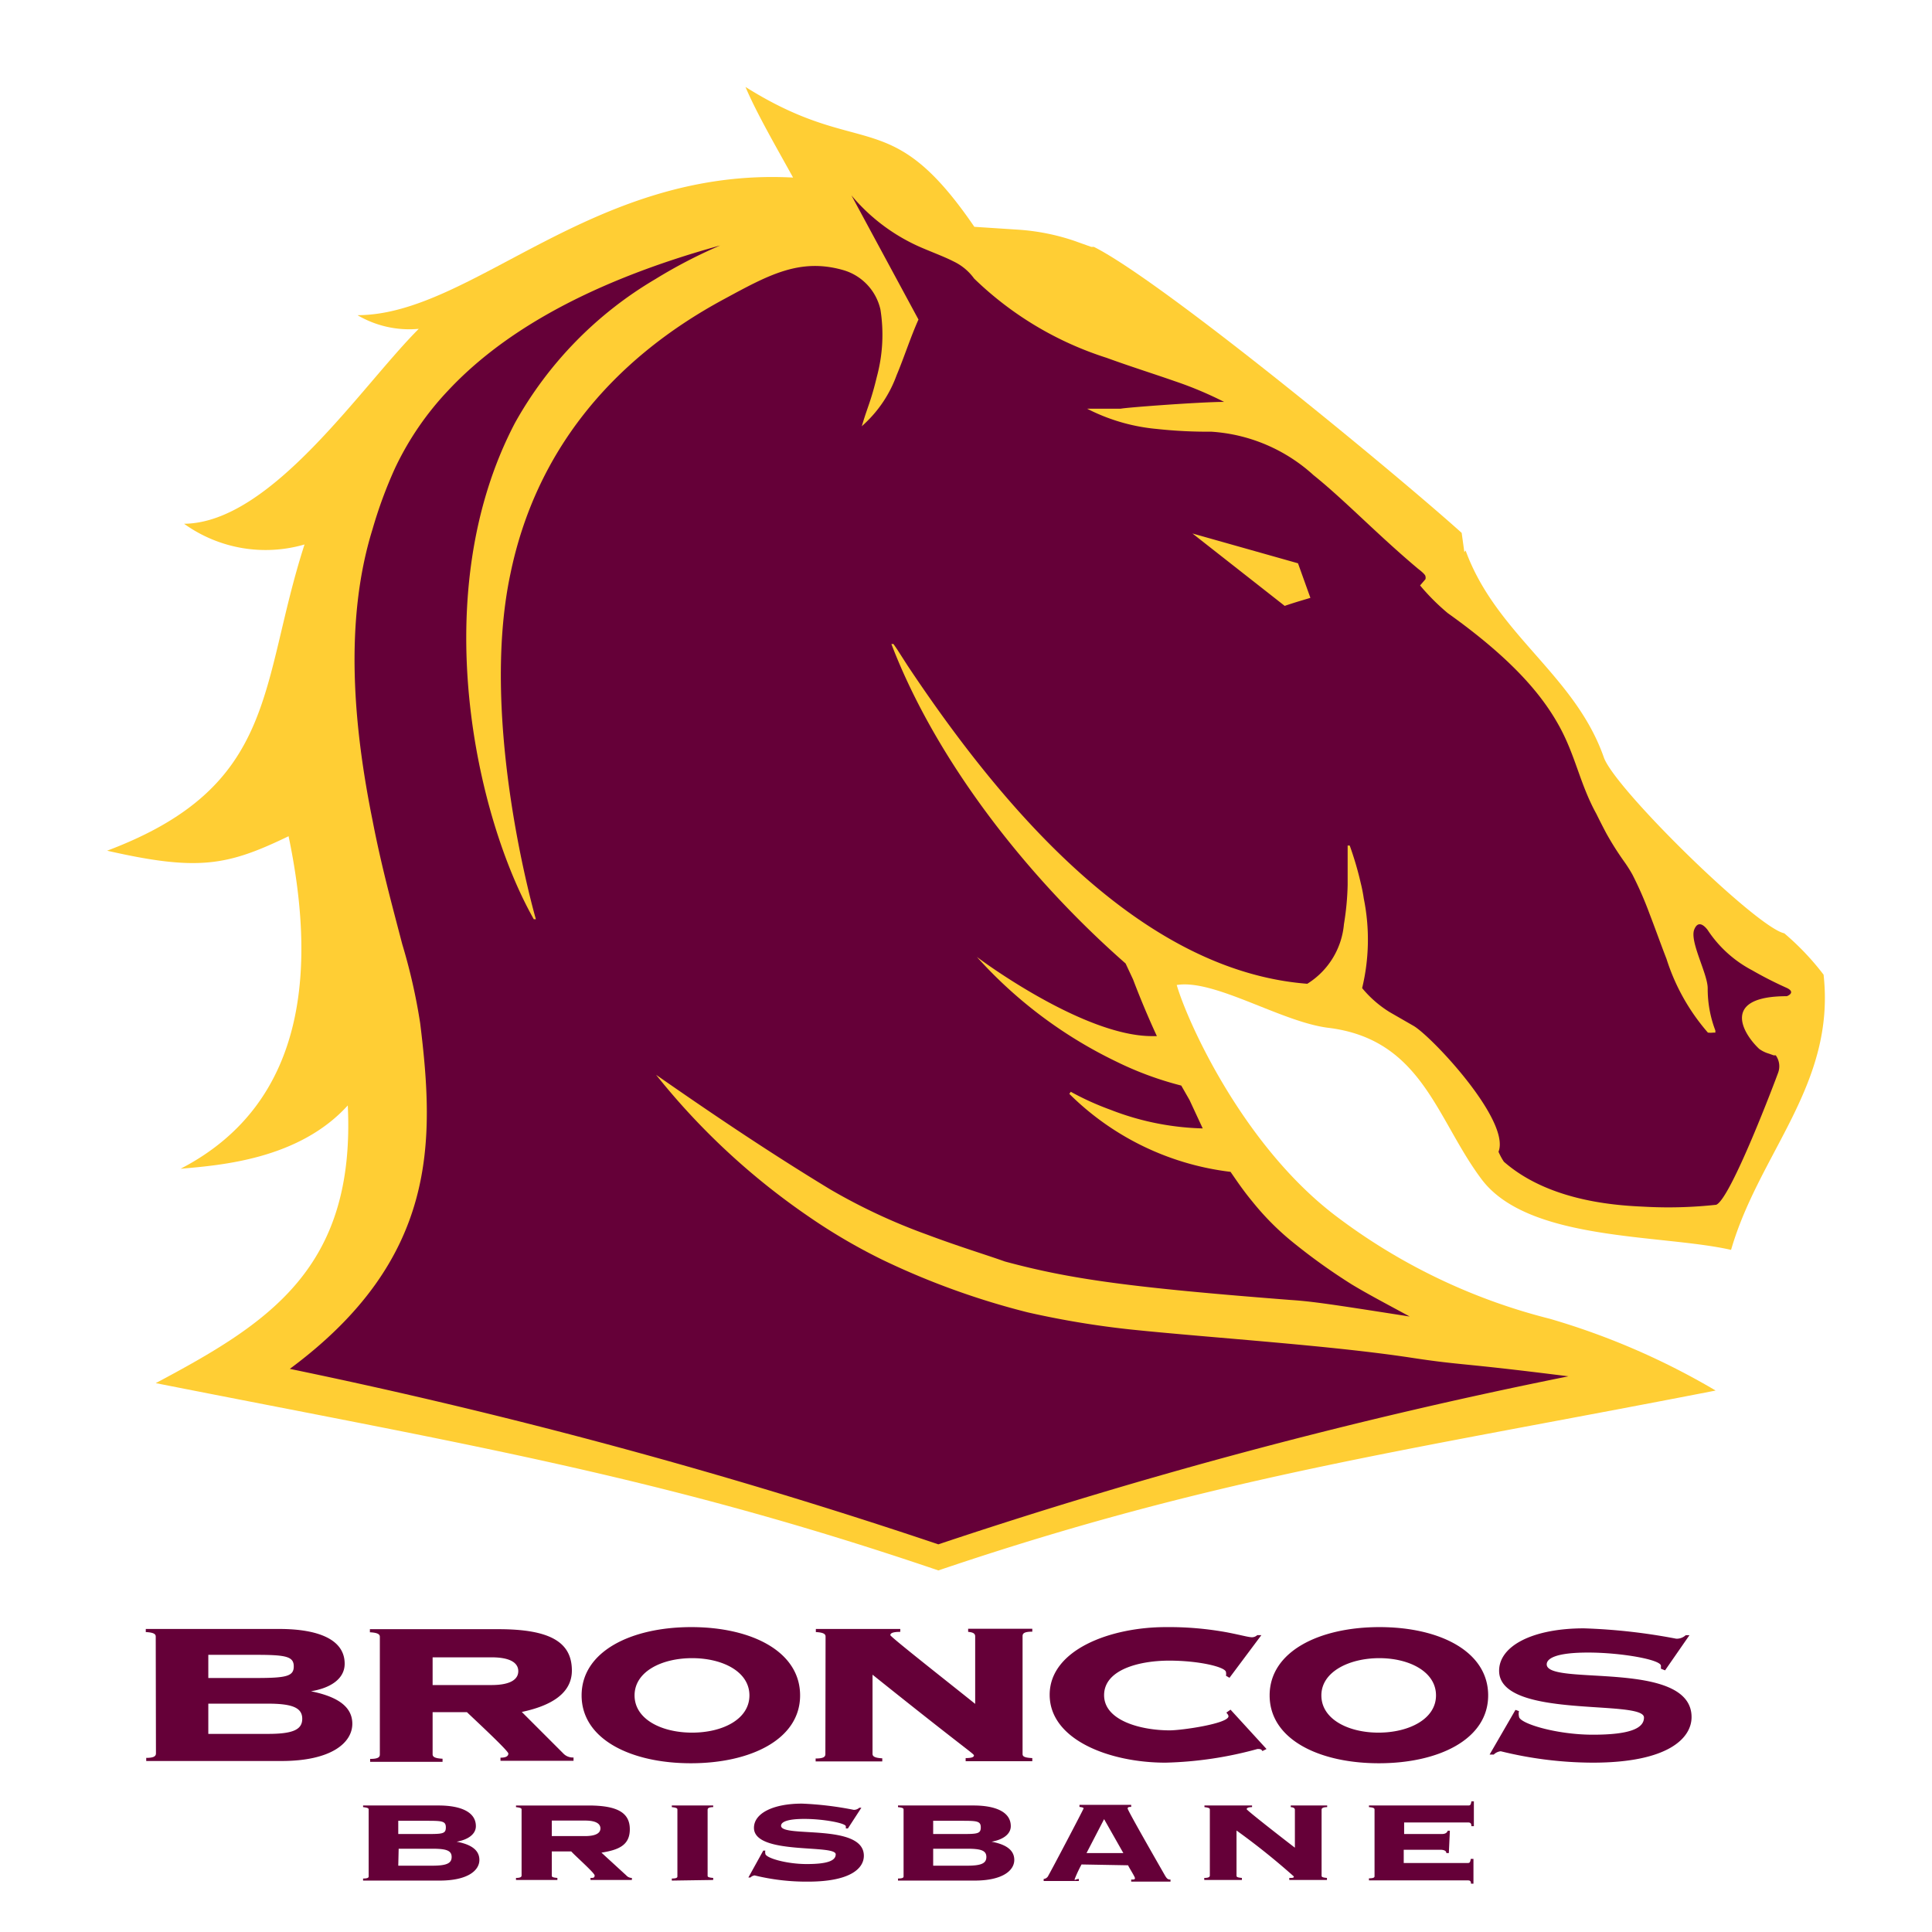
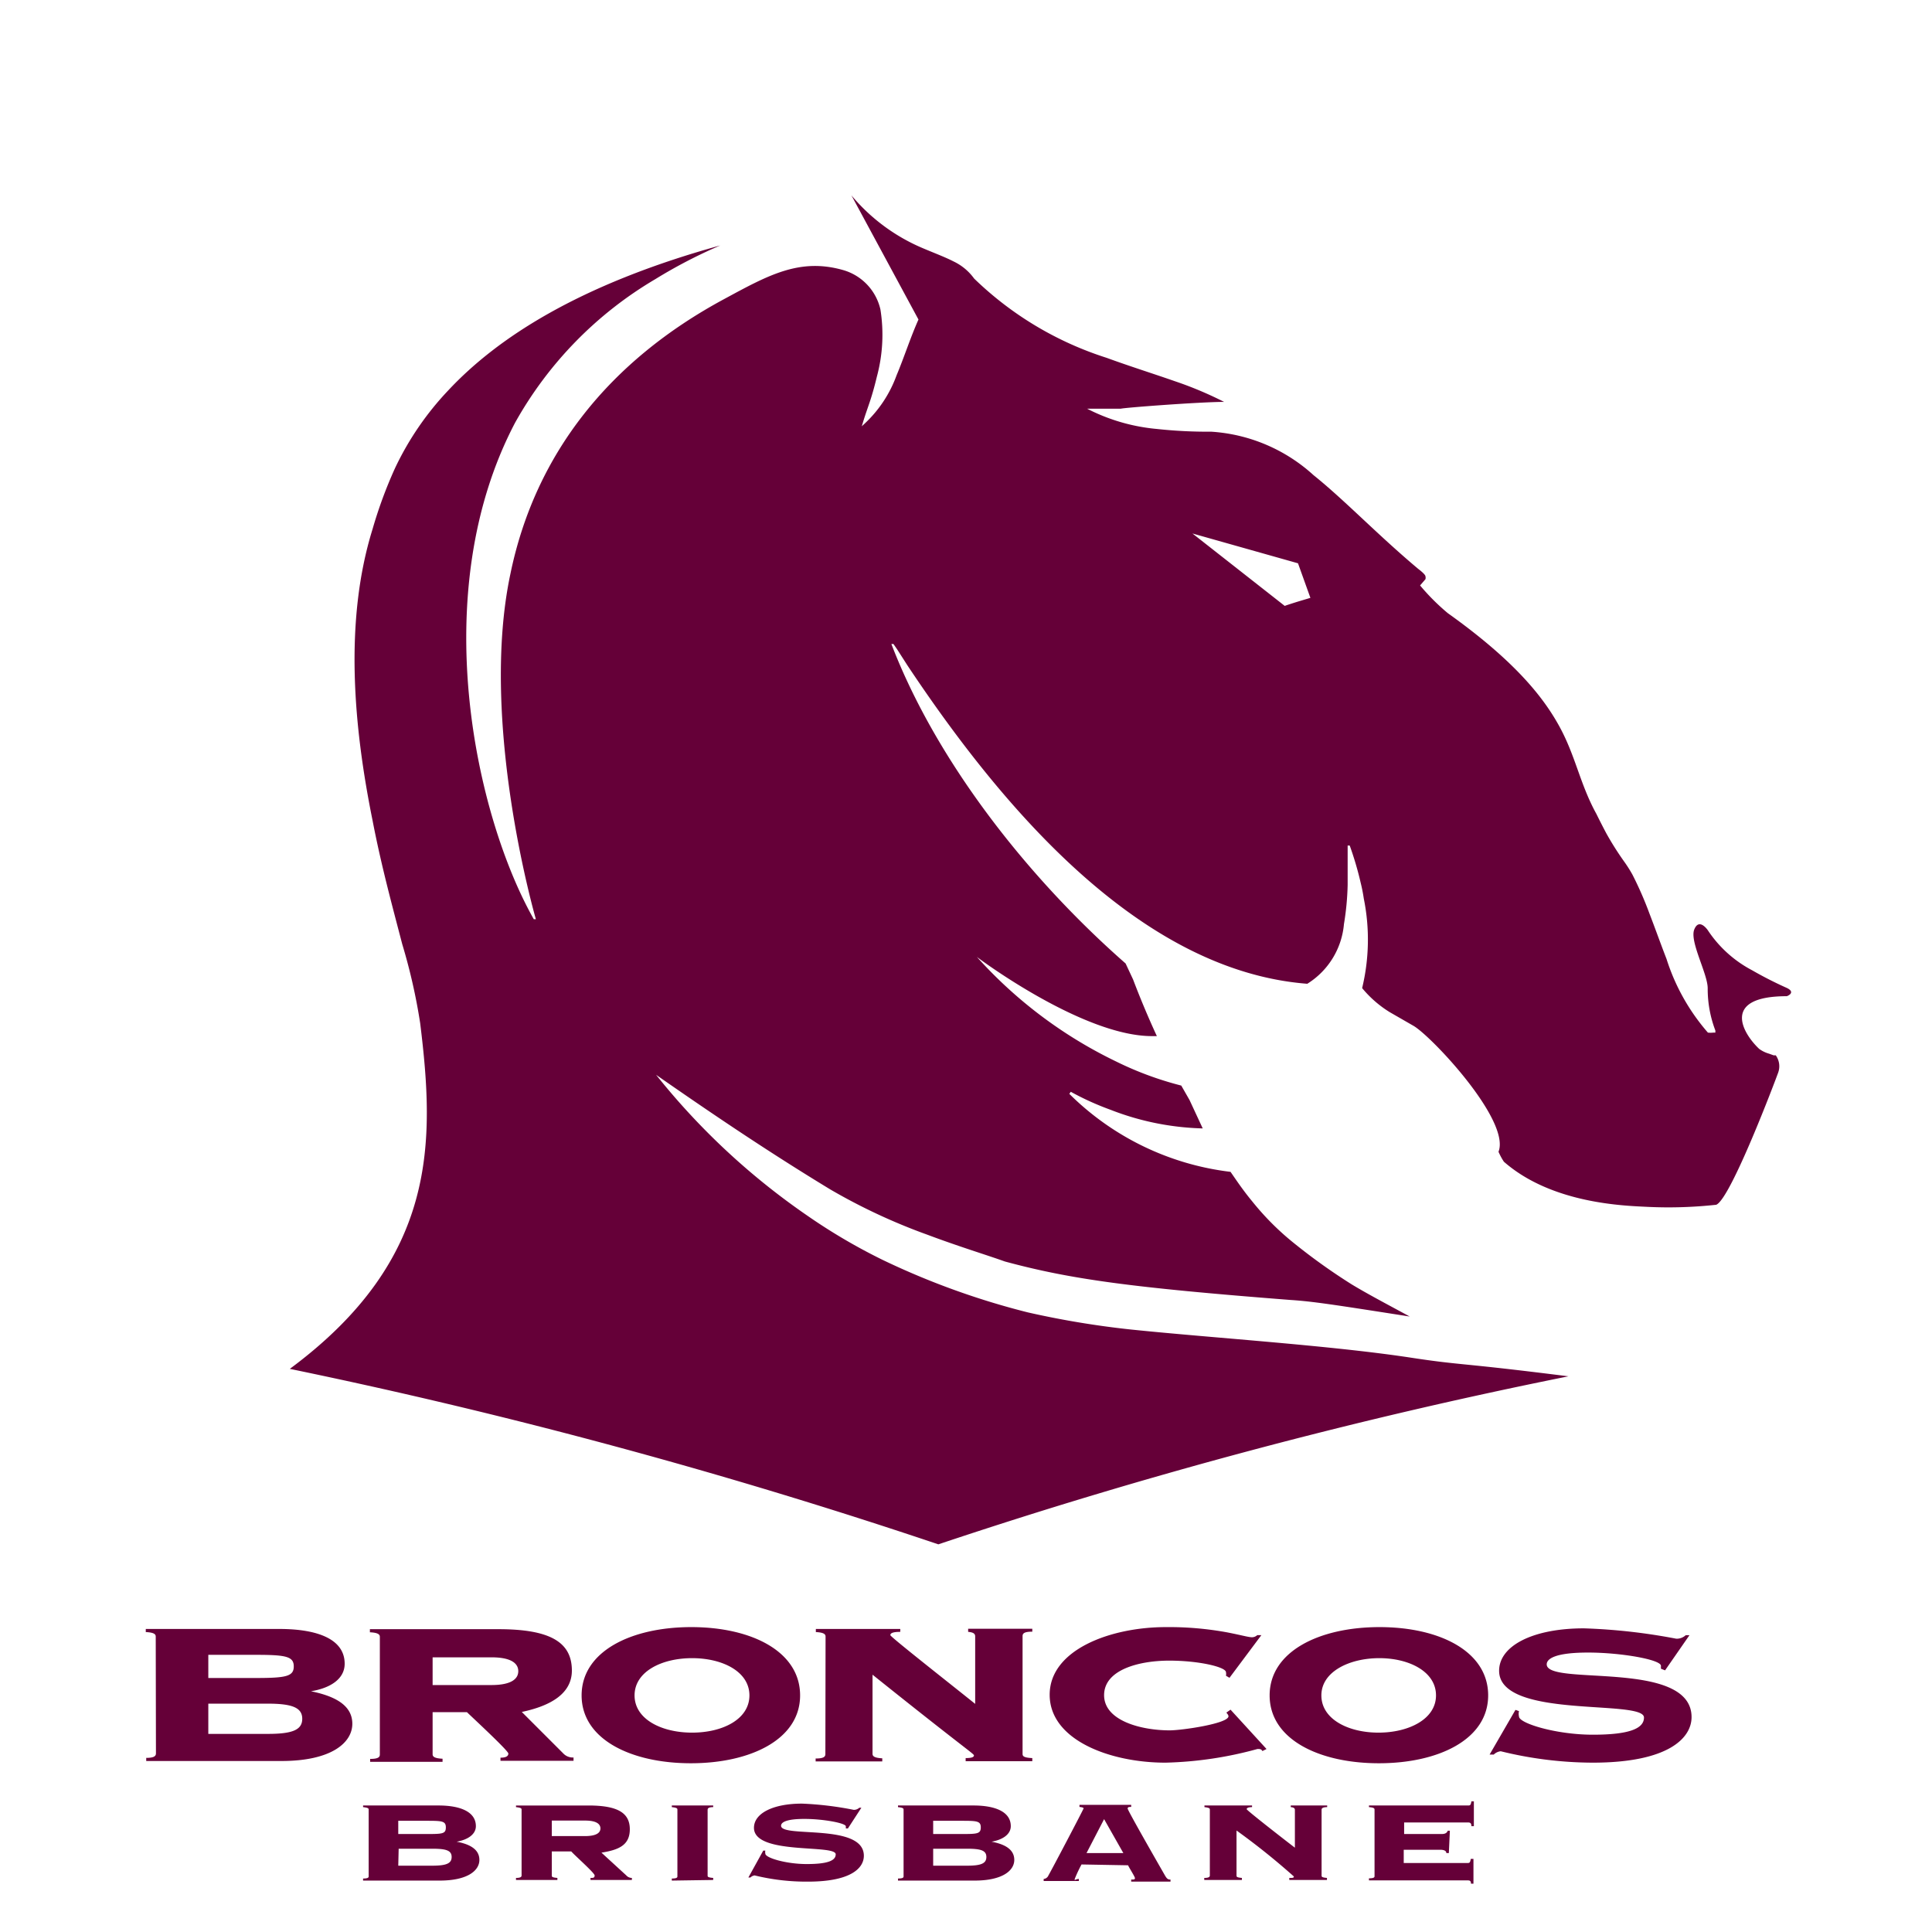
<svg xmlns="http://www.w3.org/2000/svg" clip-rule="evenodd" fill-rule="evenodd" stroke-linejoin="round" stroke-miterlimit="1.414" viewBox="0 0 100 100">
  <g fill-rule="nonzero">
-     <path d="m88.787 71.966a37.415 37.415 0 0 0 -8.568-3.706 30.753 30.753 0 0 1 -11.119-5.355c-4.766-3.642-7.626-9.983-8.193-11.921 1.949-.322 5.441 1.928 7.861 2.217 4.821.6 5.57 4.67 7.873 7.776 2.388 3.299 9.318 2.891 12.959 3.716 1.458-5.034 5.42-8.568 4.788-14.244a13.618 13.618 0 0 0 -2.035-2.142c-1.435-.301-8.783-7.498-9.339-9.105-1.5-4.284-5.57-6.351-7.155-10.71l-.064.086-.139-.996c-3.395-3.054-15.424-12.982-19.033-14.803h-.139l-.9-.321a11.406 11.406 0 0 0 -2.839-.567l-2.313-.151c-4.391-6.426-5.783-3.427-11.846-7.24.579 1.371 1.65 3.213 2.464 4.691-10.389-.557-16.602 7.112-22.546 7.123.956.562 2.065.81 3.17.707-2.999 2.999-7.626 10.046-12.146 10.089a7.228 7.228 0 0 0 6.234 1.072c-2.357 7.304-1.339 12.509-10.218 15.85 4.712 1.072 6.213.783 9.393-.749 1.339 6.426 1.178 13.71-5.591 17.212 2.035-.182 6.105-.471 8.655-3.278.406 8.462-4.124 11.279-9.94 14.374 16.28 3.213 26.273 4.852 40.508 9.694 14.266-4.831 23.905-6.127 40.218-9.308z" fill="#ffce34" />
    <path d="m67.184 31.137c-.686.214-.686.225-.686.225l-4.777-3.749 5.463 1.543.642 1.789zm-16.623 18.391c.057.053 5.471 4.101 9.061 4.101h.257a46.107 46.107 0 0 1 -1.232-2.934l-.386-.825c-5.055-4.434-9.789-10.453-12.124-16.537h.108l.192.279.536.835c4.883 7.337 12.016 15.798 20.692 16.473a4.052 4.052 0 0 0 1.897-3.085 14.17 14.17 0 0 0 .192-2.035v-2.035h.107c.227.631.417 1.275.567 1.927.068.269.121.541.161.815a10.7 10.7 0 0 1 -.085 4.637c.403.489.885.91 1.425 1.243l1.209.696c.89.482 5.067 4.906 4.424 6.533.086.194.172.354.279.515 2.484 2.174 6.218 2.276 7.412 2.335 1.193.059 2.389.022 3.576-.107.75-.289 3.111-6.559 3.214-6.855a.968.968 0 0 0 -.129-.879h-.107l-.236-.085a1.634 1.634 0 0 1 -.513-.247c-.889-.835-1.961-2.73 1.424-2.73.107-.033.45-.215 0-.429a19.647 19.647 0 0 1 -1.789-.911 6.21 6.21 0 0 1 -2.27-2.034c-.044-.076-.483-.697-.729-.076-.247.622.7 2.296.696 3.042a6.064 6.064 0 0 0 .397 2.185v.108h-.107c-.093.01-.186.01-.279 0a10.733 10.733 0 0 1 -2.142-3.813c-.3-.772-.589-1.586-.878-2.335a18.479 18.479 0 0 0 -.889-2.035 7.062 7.062 0 0 0 -.429-.675c-.338-.475-.65-.968-.932-1.478a38.408 38.408 0 0 1 -.503-.986c-.856-1.553-1.071-2.998-1.928-4.551-.856-1.554-2.367-3.417-5.762-5.838a11.245 11.245 0 0 1 -1.435-1.435l.278-.322a.293.293 0 0 0 0-.15c0-.107-.375-.385-.375-.385-2.131-1.789-3.78-3.535-5.419-4.852a8.677 8.677 0 0 0 -5.292-2.249 24.339 24.339 0 0 1 -2.805-.14 9.818 9.818 0 0 1 -3.406-.942l-.215-.107h1.736c.29-.065 4.155-.353 5.354-.353a19.107 19.107 0 0 0 -2.549-1.071c-1.103-.386-2.302-.761-3.534-1.211a17.461 17.461 0 0 1 -6.855-4.102 2.784 2.784 0 0 0 -1.071-.889c-.46-.236-1.017-.44-1.639-.706a9.754 9.754 0 0 1 -3.641-2.71l3.47 6.426c-.417.932-.739 1.949-1.135 2.891a6.405 6.405 0 0 1 -1.639 2.485l-.161.15.065-.214c.236-.782.428-1.146.717-2.357a8.324 8.324 0 0 0 .183-3.48 2.758 2.758 0 0 0 -1.928-2.035c-2.26-.643-3.878.267-6.159 1.5-5.923 3.191-9.779 7.989-11.064 14.223-1.639 7.712 1.318 17.876 1.318 17.876h-.108c-2.977-5.248-5.623-16.847-.964-25.706a19.859 19.859 0 0 1 7.252-7.422 25.88 25.88 0 0 1 3.363-1.746c-7.359 2.035-11.568 4.82-14.074 7.498a15.412 15.412 0 0 0 -2.763 4.037 23.11 23.11 0 0 0 -1.157 3.139c-1.499 4.819-.965 10.335 0 15.101.46 2.39 1.06 4.564 1.532 6.384.406 1.344.717 2.715.931 4.102.75 6.106.943 12.189-6.748 17.887a287.913 287.913 0 0 1 33.568 9.083 270.046 270.046 0 0 1 32.613-8.697c-2.72-.343-4.038-.482-5.108-.59-1.072-.107-1.714-.171-3.107-.385-4.187-.632-10.272-1.017-14.417-1.446a46.41 46.41 0 0 1 -5.354-.889 39.641 39.641 0 0 1 -7.498-2.71 29.89 29.89 0 0 1 -3.92-2.303 36.323 36.323 0 0 1 -7.819-7.283c2.678 1.864 5.666 3.899 9.019 5.934a30.528 30.528 0 0 0 5.001 2.335c1.65.621 3.139 1.071 4.028 1.392 3.406.922 6.533 1.35 14.78 1.992 1.168.076 2.196.236 6.18.858-1.285-.697-2.164-1.157-2.999-1.661a31.11 31.11 0 0 1 -2.999-2.142 13.95 13.95 0 0 1 -2.142-2.142c-.524-.632-.878-1.178-1.135-1.543a14.242 14.242 0 0 1 -8.344-4.037l.075-.108c.66.364 1.348.675 2.057.932 1.522.597 3.138.923 4.773.965l-.682-1.468-.429-.75a17.19 17.19 0 0 1 -3.363-1.242 23.25 23.25 0 0 1 -7.218-5.419zm-36.695 38.653c1.275 0 1.778.215 1.778.783s-.493.782-1.778.782h-3.084v-1.565zm-.621-2.527c1.564 0 1.96.086 1.96.6s-.396.599-1.96.599h-2.463v-1.199zm1.328 5.495c2.592 0 3.663-.953 3.663-1.928s-.932-1.436-2.142-1.682c.996-.16 1.746-.632 1.746-1.424 0-1.285-1.425-1.8-3.385-1.8h-6.909v.161c.462.022.515.129.515.236l.011 6.04c0 .129-.075.236-.503.236v.161zm31.093.021v-.16c-.45-.022-.504-.129-.504-.237v-4.091c4.788 3.835 5.249 4.091 5.249 4.178 0 .085-.108.138-.429.138v.161h3.449v-.161c-.503-.021-.503-.128-.503-.235v-6.073c0-.128.054-.235.503-.235v-.151h-3.32v.161c.235.022.364.075.364.235v3.493c-1.253-1.008-4.391-3.47-4.391-3.557 0-.085.085-.171.514-.171v-.15h-4.37v.161c.449.022.503.129.503.236l-.01 6.072c0 .129-.054.236-.504.236v.15zm-20.233-5.387c1.072 0 1.393.342 1.393.717s-.321.718-1.393.718h-3.041v-1.435zm-2.527 5.409v-.161c-.461-.021-.514-.128-.514-.235v-2.175h1.777c.216.215 2.143 1.992 2.143 2.142s-.15.214-.407.214v.161h3.781v-.171a.677.677 0 0 1 -.536-.215l-2.142-2.142c1.521-.321 2.592-.963 2.592-2.142 0-1.478-1.135-2.142-3.813-2.142h-6.641v.161c.45.021.515.128.515.236v6.083c0 .128-.054.235-.503.235v.151zm54.41-.375a.598.598 0 0 1 .364-.172 20.06 20.06 0 0 0 4.756.59c3.941 0 5.119-1.286 5.119-2.357 0-3.01-7.497-1.585-7.497-2.731 0-.29.439-.611 2.141-.611 1.703 0 3.771.364 3.771.686v.15l.214.085 1.263-1.821h-.192a.685.685 0 0 1 -.493.183 30.4 30.4 0 0 0 -4.776-.536c-2.657 0-4.392.91-4.392 2.196 0 2.527 7.498 1.457 7.498 2.42 0 .568-.75.889-2.646.889-1.895 0-3.823-.588-3.823-.943a.594.594 0 0 1 0-.278l-.183-.064-1.339 2.314zm-13.678-3.974 1.649-2.207h-.214a.403.403 0 0 1 -.267.108c-.183 0-.546-.108-1.253-.246a16.653 16.653 0 0 0 -3.213-.279c-2.86 0-6.009 1.168-6.009 3.502 0 2.335 3.106 3.514 5.998 3.514a19.578 19.578 0 0 0 4.756-.707c.128 0 .202 0 .256.107l.214-.107-1.863-2.036-.214.151c.042.064.107.117.107.192 0 .375-2.4.728-3.042.728-1.467 0-3.395-.493-3.395-1.821s1.831-1.788 3.373-1.788c1.543 0 2.935.332 2.935.6a.465.465 0 0 1 0 .182zm4.756.911c0-1.233 1.456-1.928 2.999-1.928 1.542 0 2.934.695 2.934 1.928 0 1.231-1.414 1.927-2.977 1.927-1.564 0-2.956-.696-2.956-1.927zm8.633 0c0-2.282-2.518-3.535-5.624-3.535-3.105 0-5.687 1.253-5.687 3.535 0 2.281 2.571 3.512 5.655 3.512 3.085 0 5.656-1.231 5.656-3.512zm-44.182 0c0-1.233 1.404-1.928 2.978-1.928 1.575 0 2.967.695 2.967 1.928 0 1.231-1.382 1.927-2.967 1.927-1.586 0-2.978-.696-2.978-1.927zm8.568 0c0-2.282-2.526-3.535-5.633-3.535-3.106 0-5.676 1.253-5.676 3.535 0 2.281 2.57 3.512 5.655 3.512 3.084 0 5.654-1.231 5.654-3.512zm22.868 9.553v-.106c-.279-.023-.279-.066-.279-.13v-2.324a35.907 35.907 0 0 1 2.967 2.378c0 .076-.053.076-.235.076v.106h1.949v-.106c-.278-.023-.278-.066-.278-.13v-3.394c0-.065.031-.14.289-.14v-.085h-1.885v.085c.138.01.214.053.214.14v1.959c-.728-.557-2.495-1.938-2.495-1.992s.064-.107.278-.107v-.085h-2.464v.085c.279.032.279.075.279.14v3.394c0 .064-.032.13-.289.13v.106zm-33.995-3.074c.61 0 .792.193.792.407s-.192.396-.803.396h-1.714v-.803zm-1.436 3.074v-.106c-.289-.023-.289-.066-.289-.13v-1.242h1.007c.14.172 1.21 1.114 1.21 1.242 0 .13-.075.13-.214.13v.106h2.142v-.106a.385.385 0 0 1 -.289-.13l-1.286-1.178c.858-.139 1.468-.364 1.468-1.21s-.621-1.231-2.142-1.231h-3.749v.085c.289.032.289.075.289.14v3.394c0 .064-.032.13-.289.13v.106zm21.197-1.617c.718 0 1.007.086 1.007.428 0 .343-.289.45-1.007.45h-1.746v-.878zm-.354-1.446c.857 0 1.072 0 1.072.342 0 .343-.194.343-1.072.343h-1.392v-.685zm.75 3.095c1.456 0 2.056-.524 2.056-1.07 0-.547-.492-.815-1.178-.943.568-.097.997-.375.997-.804 0-.771-.858-1.07-1.928-1.07h-3.91v.085c.289.032.289.075.289.14v3.448c0 .053-.032.107-.289.107v.107zm-28.072-1.649c.717 0 1.006.086 1.006.428 0 .343-.289.45-1.017.45h-1.746l.021-.878zm-.365-1.446c.857 0 1.071 0 1.071.342 0 .343-.182.343-1.071.343h-1.392v-.685zm.75 3.095c1.457 0 2.057-.524 2.057-1.07 0-.547-.493-.815-1.178-.943.567-.097.996-.375.996-.804 0-.771-.858-1.07-1.928-1.07h-3.91v.085c.289.032.289.075.289.14v3.448c0 .053-.032.107-.289.107v.107zm14.159-3.802v-.085h-2.142v.085c.289.032.289.075.289.14v3.448c0 .053-.032.107-.289.107v.107l2.142-.032v-.106c-.289-.023-.289-.066-.289-.13v-3.394c0-.065.032-.14.289-.14zm19.323 2.378.91-1.756.996 1.756zm-.397 1.445v-.106c-.182 0-.277.156-.182-.076a6.81 6.81 0 0 1 .321-.674l2.411.043c.031.096.353.588.353.664 0 .075-.054.075-.194.075v.107h2.035v-.107c-.128 0-.181-.032-.288-.215-.675-1.178-1.929-3.373-1.929-3.459s.076-.086.182-.086v-.107h-2.677v.107c.107.011.214.033.214.075 0 .043-1.713 3.299-1.82 3.47a.292.292 0 0 1 -.247.183v.106zm-16.998-.182a.38.38 0 0 1 .215-.107c.904.221 1.832.329 2.763.322 2.217 0 2.892-.697 2.892-1.339 0-1.703-4.285-.911-4.285-1.553 0-.171.247-.354 1.21-.354.965 0 2.143.215 2.143.386v.107h.107l.696-1.071h-.107a.411.411 0 0 1 -.289.108 17.117 17.117 0 0 0 -2.678-.322c-1.499 0-2.485.503-2.485 1.253 0 1.424 4.231.836 4.231 1.371 0 .332-.428.504-1.499.504-1.072 0-2.142-.322-2.142-.536a.314.314 0 0 1 0-.161h-.108l-.771 1.392zm37.444-2.656v-1.285h-.128c-.032.215-.075.215-.182.215h-5.12v.085c.289.022.289.075.289.15v3.427c0 .054-.032.108-.289.108v.107h5.11c.117 0 .171.031.171.171h.128v-1.285h-.139c-.032.214-.075.214-.183.214h-3.287v-.686h1.885c.214 0 .321.064.321.172h.129l.053-1.157h-.107c-.043.096-.107.171-.322.171h-1.938v-.599h3.299c.118 0 .182.032.182.192z" fill="#650038" />
  </g>
</svg>